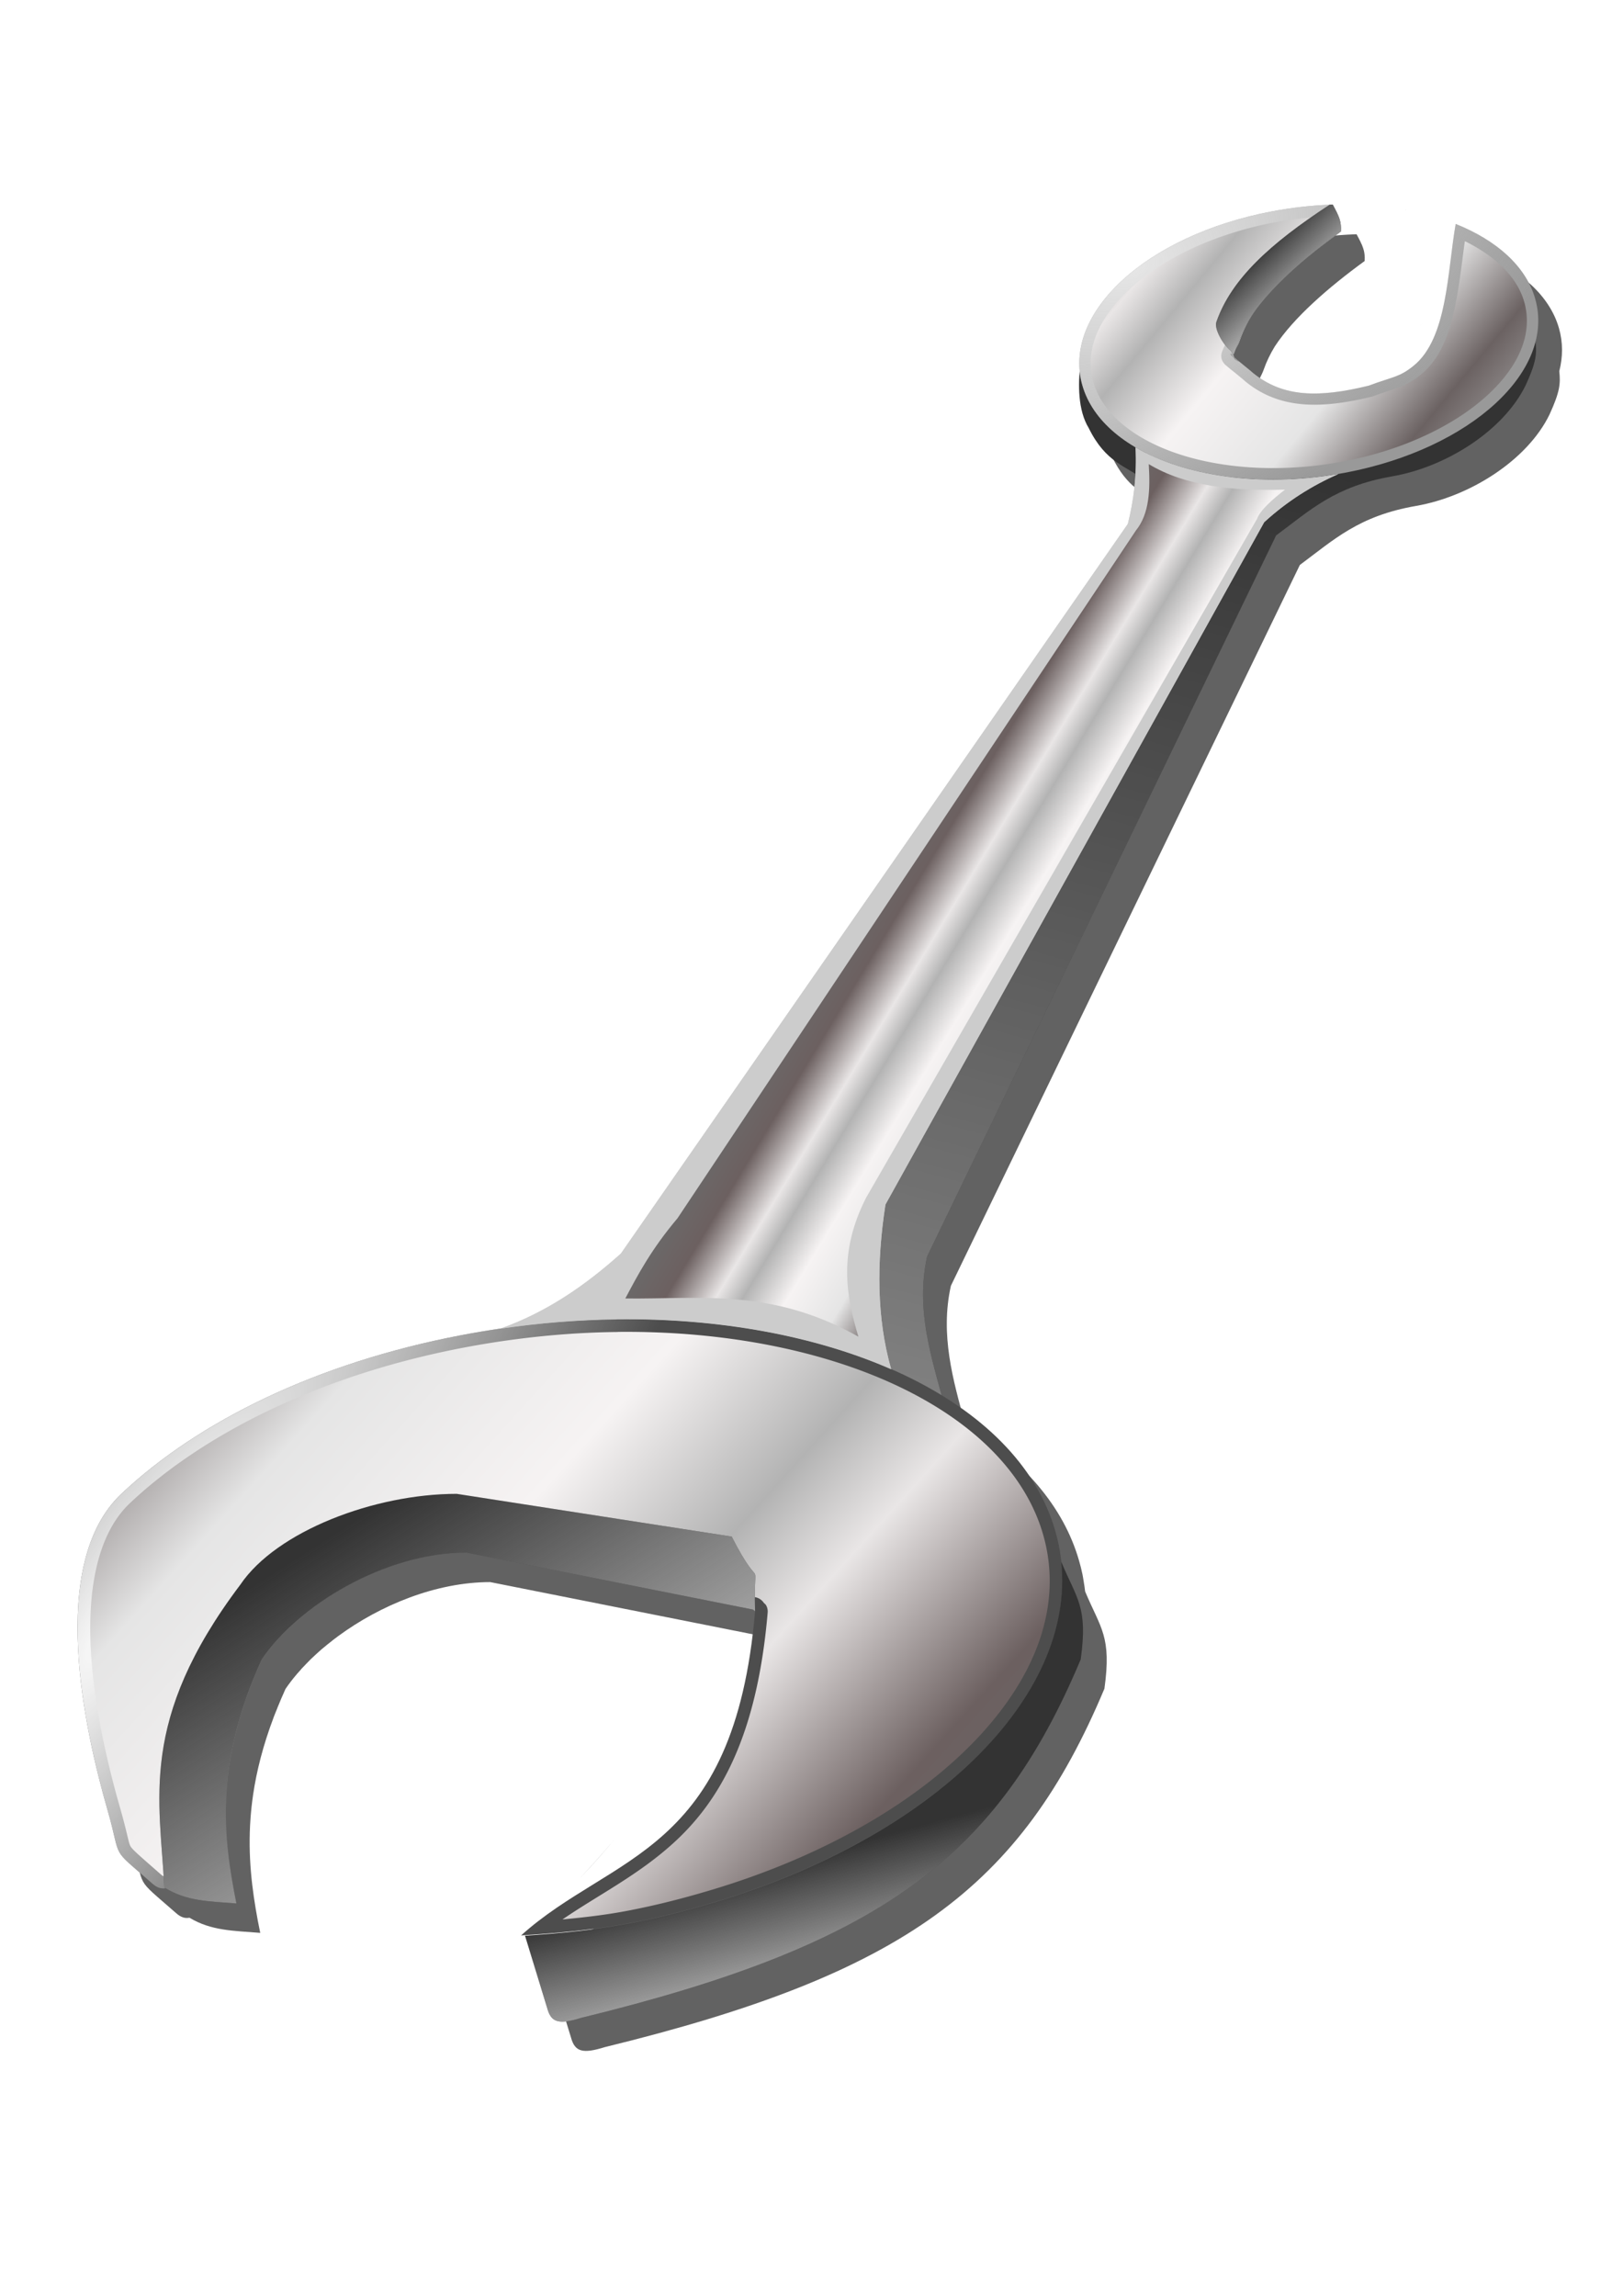
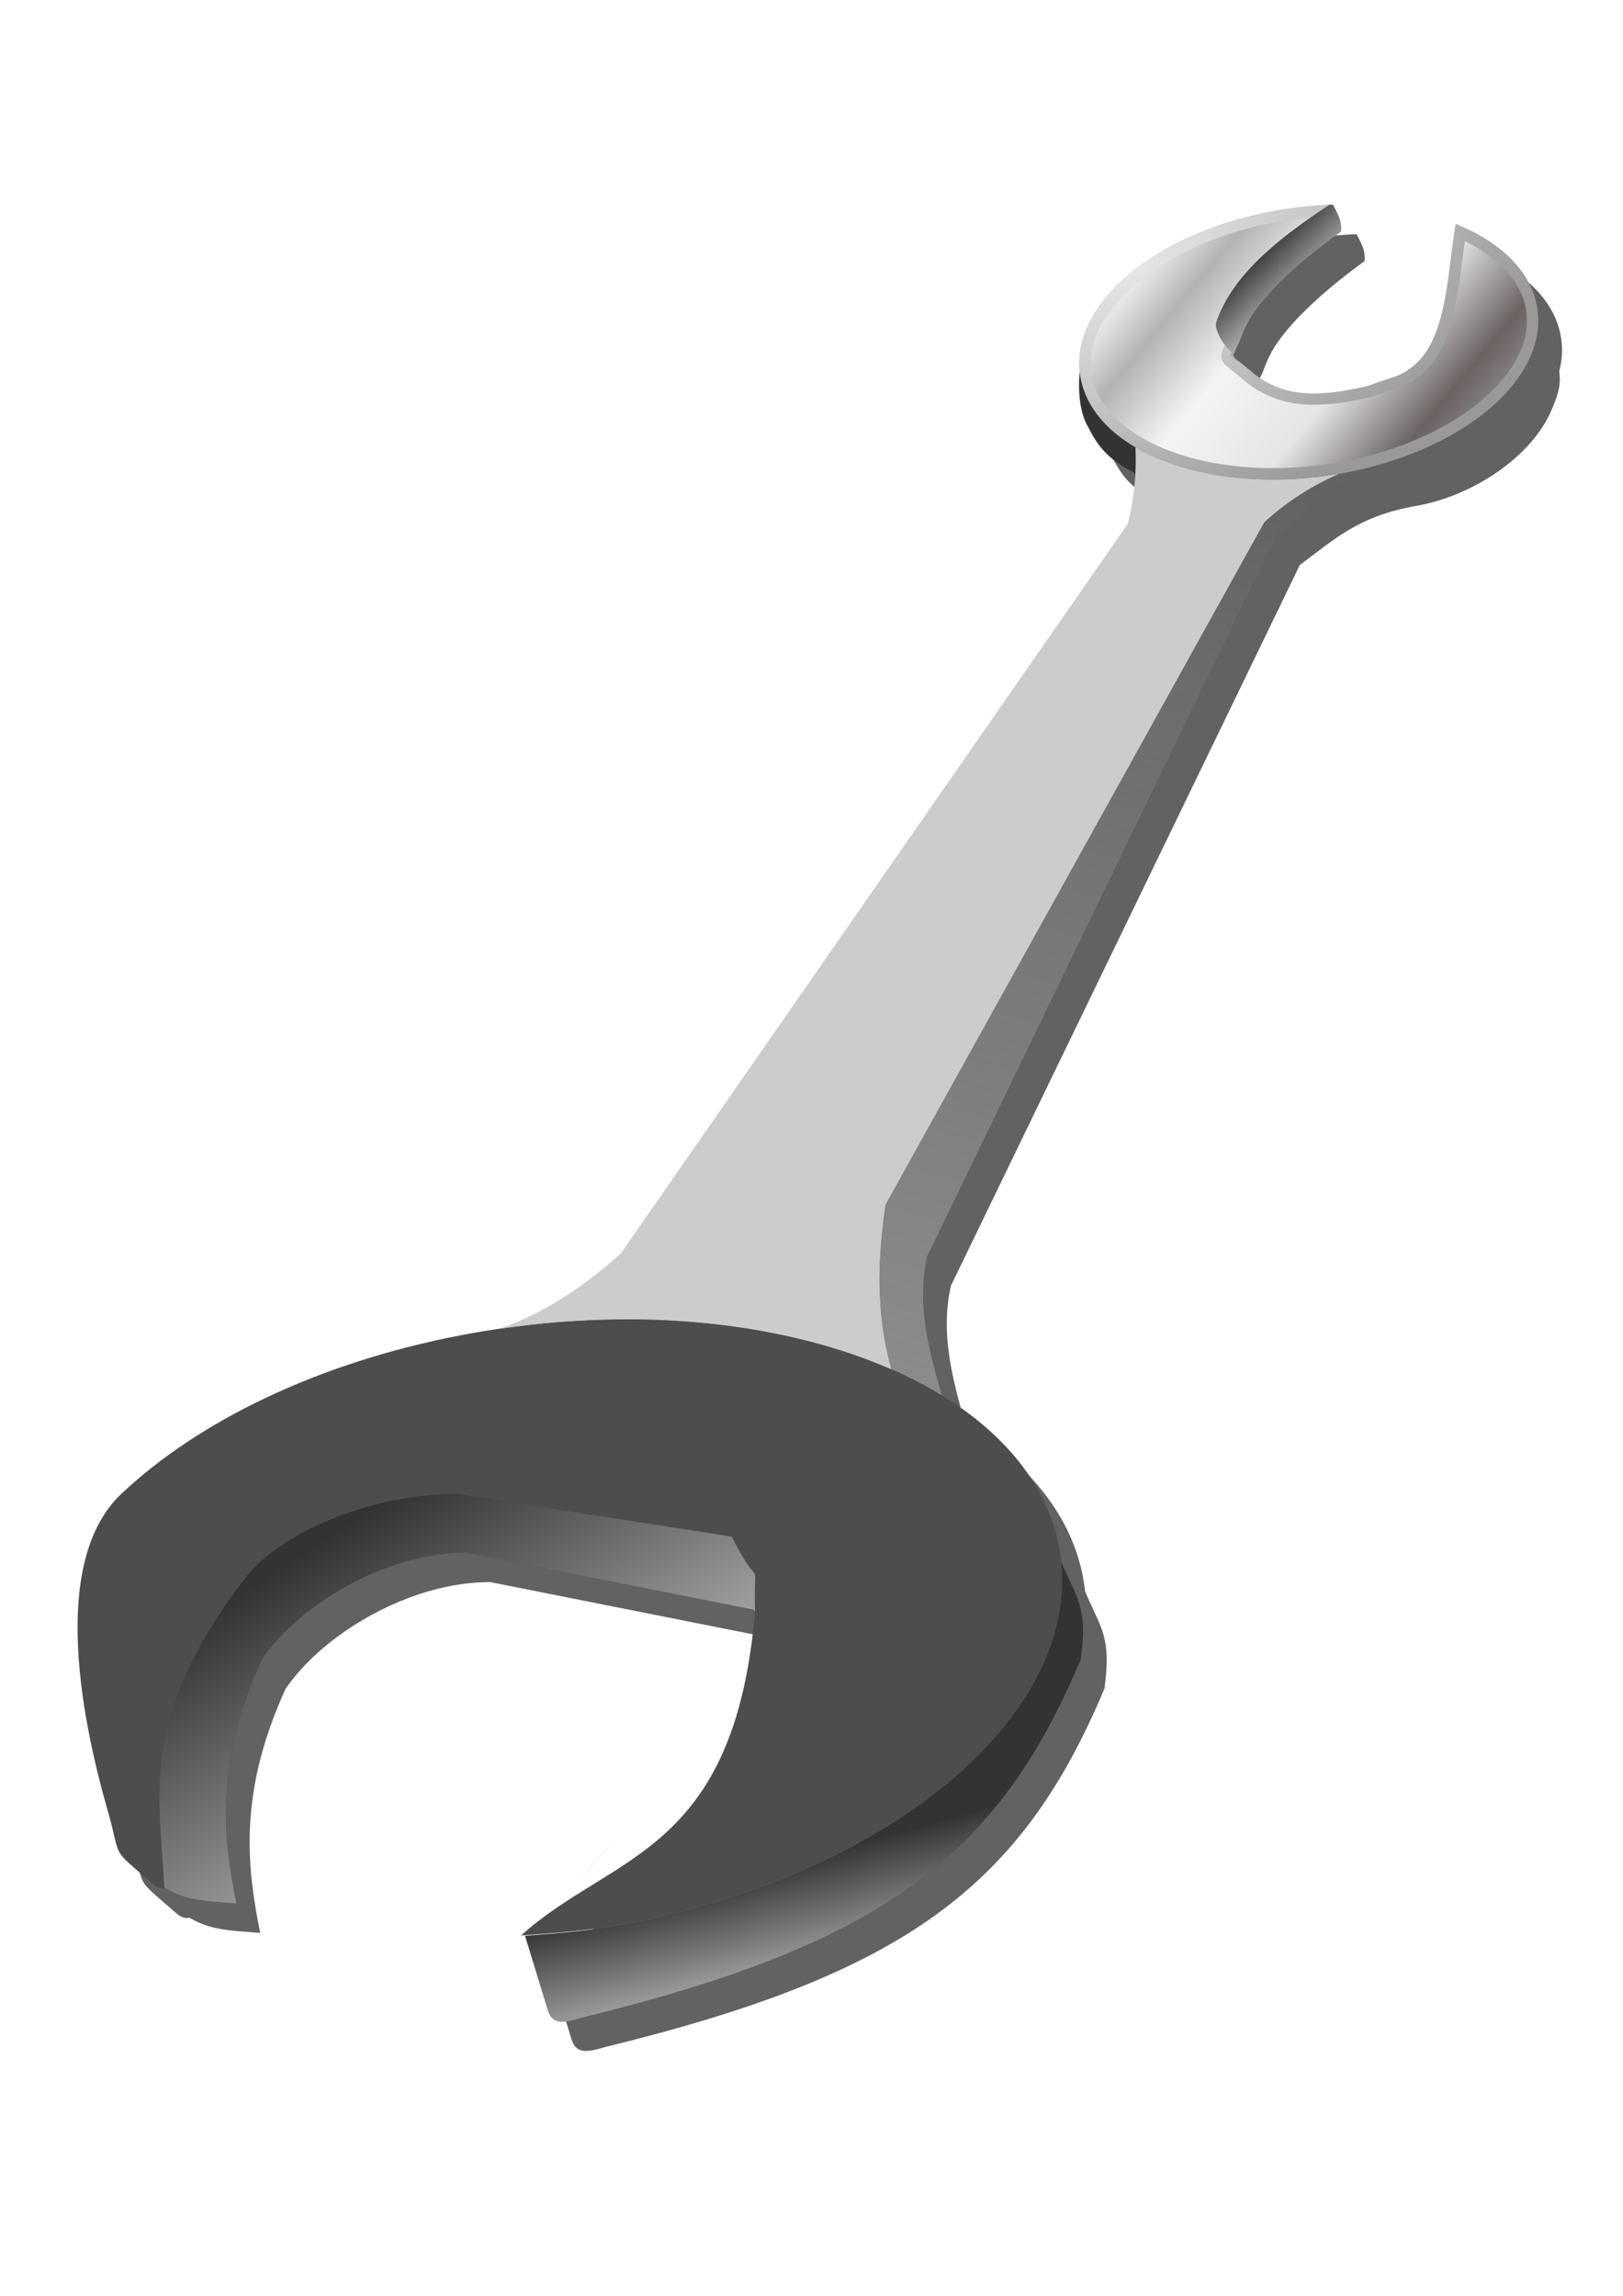
<svg xmlns="http://www.w3.org/2000/svg" xmlns:xlink="http://www.w3.org/1999/xlink" version="1.1" viewBox="0 0 744.09 1052.4">
  <defs>
    <linearGradient id="a">
      <stop stop-color="#6b6b6b" offset="0" />
      <stop stop-color="#6c6060" offset=".154" />
      <stop stop-color="#e9e6e6" offset=".301" />
      <stop stop-color="#b3b3b3" offset=".38" />
      <stop stop-color="#f6f3f3" offset=".511" />
      <stop stop-color="#e5e5e5" offset=".679" />
      <stop stop-color="#6b6262" offset=".832" />
      <stop stop-color="#b3b3b3" offset="1" />
    </linearGradient>
    <filter id="n">
      <feGaussianBlur stdDeviation="1.076" />
    </filter>
    <filter id="m">
      <feGaussianBlur stdDeviation="2.279" />
    </filter>
    <filter id="l">
      <feGaussianBlur stdDeviation="2.809" />
    </filter>
    <filter id="k">
      <feGaussianBlur stdDeviation="6.008" />
    </filter>
    <linearGradient id="j" x1="751.23" x2="851.61" y1="2010.7" y2="1636.7" gradientUnits="userSpaceOnUse">
      <stop stop-color="#999" offset="0" />
      <stop stop-color="#999" stop-opacity="0" offset="1" />
    </linearGradient>
    <radialGradient id="c" cx="516.94" cy="1961.2" r="144.43" gradientTransform="matrix(1.419 -2.059 .515 .355 -1206.9 2345.8)" gradientUnits="userSpaceOnUse">
      <stop stop-color="#fff" offset="0" />
      <stop stop-color="#fff" stop-opacity="0" offset="1" />
    </radialGradient>
    <linearGradient id="i" x1="806.35" x2="523.59" y1="2070.8" y2="1815.1" gradientUnits="userSpaceOnUse" xlink:href="#a" />
    <radialGradient id="b" cx="832.41" cy="1575" r="67.318" gradientTransform="matrix(1.98 -.909 .487 1.059 -1584.2 675.64)" gradientUnits="userSpaceOnUse">
      <stop stop-color="#e6e6e6" offset="0" />
      <stop stop-color="#e6e6e6" stop-opacity="0" offset="1" />
    </radialGradient>
    <linearGradient id="h" x1="772.9" x2="846.86" y1="1731.7" y2="1776.5" gradientUnits="userSpaceOnUse" xlink:href="#a" />
    <linearGradient id="g" x1="802.87" x2="935.4" y1="1544.5" y2="1654.5" gradientUnits="userSpaceOnUse" xlink:href="#a" />
    <linearGradient id="f" x1="658.78" x2="593.8" y1="2060.9" y2="1959.4" gradientUnits="userSpaceOnUse">
      <stop stop-color="#ccc" offset="0" />
      <stop stop-color="#ccc" stop-opacity="0" offset="1" />
    </linearGradient>
    <linearGradient id="e" x1="744.13" x2="732.93" y1="2094.6" y2="2052.8" gradientUnits="userSpaceOnUse">
      <stop stop-color="#ccc" offset="0" />
      <stop stop-color="#ccc" stop-opacity="0" offset="1" />
    </linearGradient>
    <linearGradient id="d" x1="875.93" x2="863.72" y1="1597.4" y2="1584.9" gradientUnits="userSpaceOnUse">
      <stop stop-color="#b3b3b3" offset="0" />
      <stop stop-color="#b3b3b3" stop-opacity="0" offset="1" />
    </linearGradient>
  </defs>
  <g transform="matrix(1.563 0 0 1.563 -778.88 -2357)">
    <path d="m896.23 1576.7c-0.299 0.01-0.606 0.019-0.906 0.031-5.582 0.223-11.3 0.859-17.094 1.969-34.261 6.564-58.156 26.928-56.219 46.812 2e-3 0.021-2e-3 0.042 0 0.062-0.42 5.147-0.294 11.854 2.625 16.625 4.185 8.518 8.95 10.488 13.719 13.438-0.281 5.268-1.083 10.116-2.219 14.719l-148.73 213.9c-10.183 9.102-21.428 17.056-35.375 22.031-3.861 0.567-7.754 1.228-11.625 1.969-41.979 8.044-76.947 25.21-99.5 46.469-21.811 20.563-10.71 69.569-4 92.969 4.283 14.935 0.351 10.211 13.156 21.438 1.468 1.286 2.666 1.484 3.844 1.281 6.418 3.859 12.921 3.803 20.75 4.438-0.241-1.204-0.491-2.401-0.719-3.625-1.71-9.171-2.944-18.961-2.125-30.031 7.6e-4 -0.01-7.6e-4 -0.021 0-0.031 0.164-2.207 0.409-4.465 0.75-6.781 1e-3 -0.01-1e-3 -0.021 0-0.031 1.028-6.972 2.913-14.463 6-22.625 3e-3 -0.01-3e-3 -0.022 0-0.031 0.34-0.899 0.724-1.803 1.094-2.719 4e-3 -0.01-4e-3 -0.022 0-0.031 0.748-1.85 1.532-3.705 2.406-5.625 0.993-1.47 2.132-2.945 3.375-4.406 0.413-0.486 0.843-0.955 1.281-1.437 5e-3 -0.01-5e-3 -0.026 0-0.031 0.44-0.484 0.91-0.957 1.375-1.438 0.458-0.473 0.894-0.939 1.375-1.406 0.488-0.475 0.989-0.937 1.5-1.406 0.011-0.01 0.021-0.022 0.031-0.031 0.501-0.459 1.01-0.922 1.531-1.375 0.011-0.01 0.02-0.022 0.031-0.031 0.511-0.443 1.063-0.876 1.594-1.312 0.022-0.018 0.04-0.044 0.062-0.062 0.531-0.436 1.075-0.854 1.625-1.281 0.023-0.018 0.039-0.045 0.062-0.063 0.54-0.419 1.1-0.84 1.656-1.25 12.358-9.068 28.706-15.815 44.562-15.812l84.094 16.719c0.083 0.158 0.179 0.197 0.281 0.25 0.051 0.026 0.108 0.056 0.156 0.094 0.048 0.038 0.086 0.083 0.125 0.156-6.102 71.552-41.906 70.974-68.625 95.062 2.636-0.171 5.256-0.351 7.906-0.562 7.951-0.636 15.967-1.53 24.094-3.094-10.442 2.005-20.707 2.982-30.875 3.656l6.531 21.281c1.152 4.257 3.491 4.816 9.938 2.813 87.803-21.458 122.06-46.828 146.53-105.12 2.143-15.376-1.077-17.591-5.656-28.5-0.106-1.014-0.271-2.018-0.438-3.031-0.11-0.668-0.207-1.333-0.344-2-0.273-1.334-0.619-2.671-1-4-4.589-16.003-16.471-29.534-33.344-39.844-3.663-13.217-7.444-26.421-4.25-40.781l102.36-211.4c10.003-7.403 17.23-14.391 34.094-17.312 15.699-2.719 32.593-13.343 39.125-26.781 3.098-6.756 3.26-9.123 2.875-12.719 1.073-4.182 1.106-8.44-0.094-12.625-2.741-9.558-11.338-17.124-23.312-21.906-2.45 13.866-2.357 33.463-12.312 41.563-4.241 3.45-6.093 3.211-13.188 5.875-3.707 0.909-7.127 1.561-10.312 1.937-1.593 0.188-3.145 0.305-4.625 0.344-7.399 0.194-13.437-1.549-18.875-5.906-0.279-0.327-4.502-3.666-5.656-4.688-3e-3 -0.164-0.044-0.45-0.25-0.844 9e-3 -0.023 0.022-0.04 0.031-0.062 0.112 0.019 0.207 0.035 0.156-0.031 0.405-1.137 0.454-1.237 0.594-1.594 0.207-0.391 0.384-0.767 0.594-1.219 0.174-0.375 0.377-0.812 0.562-1.344 0.818-2.348 1.913-4.59 3.25-6.781 5.568-8.508 15.938-17.466 26.344-25.031 0.021-0.374 0.036-0.7 0.031-1.031-4e-3 -0.321-0.032-0.612-0.062-0.906-0.092-0.878-0.314-1.68-0.688-2.594-3e-3 -0.01 3e-3 -0.023 0-0.031-0.124-0.3-0.279-0.605-0.438-0.938-3e-3 -0.01 3e-3 -0.024 0-0.031-0.329-0.686-0.725-1.43-1.219-2.344zm15.438 0.625c1.236 0.144 2.452 0.312 3.656 0.5-1.201-0.188-2.424-0.356-3.656-0.5zm3.875 0.531c1.139 0.181 2.267 0.405 3.375 0.625-1.113-0.221-2.231-0.444-3.375-0.625zm9.969 27.813c-0.334 0.731-0.672 1.443-1.031 2.156 0.357-0.71 0.699-1.429 1.031-2.156zm-1.406 2.906c-0.419 0.806-0.858 1.594-1.312 2.375 0.449-0.773 0.898-1.578 1.312-2.375zm-1.438 2.562c-0.417 0.71-0.865 1.405-1.312 2.094 0.449-0.691 0.895-1.381 1.312-2.094zm-3.594 5.344c-0.287 0.375-0.577 0.758-0.875 1.125 0.298-0.367 0.588-0.75 0.875-1.125zm-200.62 288.97c0.217 0.028 0.44 0.034 0.656 0.062 0.347 0.046 0.685 0.109 1.031 0.156-0.56-0.076-1.124-0.146-1.688-0.219zm3.188 0.438c0.896 0.129 1.799 0.235 2.688 0.375 0.59 0.093 1.163 0.215 1.75 0.312-1.462-0.242-2.954-0.474-4.438-0.688zm5.562 0.875c1.119 0.193 2.238 0.384 3.344 0.594-1.108-0.209-2.222-0.401-3.344-0.594zm-43.219 151.22c-2.83 3.366-5.782 6.564-8.656 9.625 2.959-3.116 5.847-6.269 8.656-9.625zm55.75 7.594c-1.929 0.827-3.891 1.623-5.875 2.406-0.418 0.165-0.829 0.337-1.25 0.5-0.845 0.328-1.708 0.649-2.562 0.969 1.281-0.479 2.553-0.972 3.812-1.469 1.979-0.78 3.951-1.583 5.875-2.406zm-18.5 7c-1.94 0.638-3.892 1.248-5.875 1.844-2.035 0.613-4.072 1.211-6.125 1.781s-4.132 1.1-6.219 1.625c4.173-1.05 8.273-2.212 12.344-3.438 1.983-0.596 3.934-1.175 5.875-1.812z" filter="url(#k)" opacity=".783" />
-     <path d="m948.47 1606c0.604 5.079 1.073 6.9-2.615 14.942-6.532 13.438-23.446 24.032-39.145 26.751-16.864 2.921-24.069 9.927-34.073 17.329l-102.36 211.44c-3.941 17.716 2.764 33.658 6.724 50.057l-45.574-35.862 123.27-238.33 22.414-18.678 58.275-26.149z" fill="#333" />
    <path d="m948.47 1606c0.604 5.079 1.073 6.9-2.615 14.942-6.532 13.438-23.446 24.032-39.145 26.751-16.864 2.921-24.069 9.927-34.073 17.329l-102.36 211.44c-3.941 17.716 2.764 33.658 6.724 50.057l-45.574-35.862 123.27-238.33 22.414-18.678 58.275-26.149z" fill="url(#j)" />
    <path d="m815.16 1615.3c-0.576 5.283-0.722 12.943 2.509 18.226 5.046 10.27 10.908 11.03 16.641 15.453l0.925-17.038z" fill="#333" />
    <path d="m904.69 1568.6c1.232 0.143 2.455 0.312 3.656 0.5-1.204-0.188-2.42-0.356-3.656-0.5zm3.875 0.531c1.144 0.181 2.262 0.404 3.375 0.625-1.108-0.22-2.236-0.444-3.375-0.625zm-77.156 70c0.432 8.418-0.576 15.719-2.25 22.5l-148.71 214c-10.183 9.102-21.428 17.056-35.375 22.031 11.585-1.699 23.049-2.593 34.125-2.719v-0.031c30.314-0.355 58.296 4.921 80.531 14.656-4.276-14.975-4.32-31.235-1.688-48.312l111.09-200.1c6.667-6.129 14.117-10.798 21.75-14.125-23.088 3.947-45.124 0.605-59.469-7.813z" fill="#ccc" />
    <path d="m679.2 1894.9c-14.768 0.167-30.271 1.735-45.754 4.699-41.979 8.044-76.963 25.226-99.516 46.484-21.811 20.563-10.714 69.567-4.003 92.966 4.283 14.935 0.349 10.186 13.154 21.413 4.494 3.937 6.609-2.187 12.582 0.515 3.99 1.808 7.656 3.716 12.011 5.224-3.857-19.27-6.553-40.839 7.435-71.552 10.593-15.683 36.177-31.601 60.339-31.598l83.788 16.974c0.165 0.315 0.414 0.223 0.571 0.516-6.102 71.552-41.913 70.967-68.632 95.055 10.543-0.684 21.193-1.571 32.028-3.655 8.802-1.688 17.023-3.816 25.165-6.267 68.255-20.513 111.71-66.115 99.516-108.64-11.09-38.671-64.691-62.902-128.68-62.152z" fill="#4d4d4d" />
-     <path d="m679.2 1894.9c-14.768 0.167-30.271 1.735-45.754 4.699-41.979 8.044-76.963 25.226-99.516 46.484-21.811 20.563-10.714 69.567-4.003 92.966 4.283 14.935 0.349 10.186 13.154 21.413 4.494 3.937 6.609-2.187 12.582 0.515 3.99 1.808 7.656 3.716 12.011 5.224-3.857-19.27-6.553-40.839 7.435-71.552 10.593-15.683 36.177-31.601 60.339-31.598l83.788 16.974c0.165 0.315 0.414 0.223 0.571 0.516-6.102 71.552-41.913 70.967-68.632 95.055 10.543-0.684 21.193-1.571 32.028-3.655 8.802-1.688 17.023-3.816 25.165-6.267 68.255-20.513 111.71-66.115 99.516-108.64-11.09-38.671-64.691-62.902-128.68-62.152z" fill="url(#c)" />
-     <path d="m679.72 1898.6a3.703 3.703 0 0 1-0.5 0.031c-14.537 0.164-29.824 1.702-45.094 4.625-41.396 7.933-75.769 24.901-97.656 45.531-9.609 9.059-12.394 25.307-11.531 42.563 0.863 17.255 5.247 35.126 8.562 46.687 2.196 7.657 2.488 10.302 3.062 11.344 0.575 1.042 2.514 2.684 8.969 8.344 0.658 0.576 0.626 0.437 0.656 0.437 0.03 7e-4 0.442-0.071 1.312-0.406 1.741-0.67 5.593-1.977 9.688-0.125 2.02 0.916 3.899 1.645 5.781 2.5-3.064-18.026-3.99-38.996 8.75-66.969a3.703 3.703 0 0 1 0.312-0.531c11.489-17.011 37.615-33.253 63.406-33.25a3.703 3.703 0 0 1 0.75 0.062l83.812 17a3.703 3.703 0 0 1 1.938 1.094 3.703 3.703 0 0 1 0.219 0.219c0.044 0.039 0.05 0.115 0.094 0.156a3.703 3.703 0 0 1 0.125 0.156c0.245 0.247 0.527 0.45 0.688 0.75a3.703 3.703 0 0 1 0.438 2.062c-3.103 36.388-14.09 55.363-27.781 67.75-10.395 9.405-21.893 15.082-32.406 22.281 6.37-0.598 12.76-1.326 19.188-2.562 8.653-1.659 16.761-3.764 24.812-6.188 33.611-10.101 61.004-26.391 78.281-45.031s24.398-39.228 18.719-59.031c-5.166-18.013-20.389-33.069-42.531-43.563-22.001-10.427-50.685-16.227-81.969-15.937-0.032 2e-4 -0.062-4e-4 -0.094 0z" fill="url(#i)" />
    <path d="m632.3 1946.1c-24.162 0-52.892 10.956-63.484 26.636-30.051 39.84-23.547 63.235-22.305 88.789 6.558 4.127 13.158 4.052 21.161 4.7-3.857-19.271-6.553-40.841 7.435-71.552 10.593-15.686 35.891-31.342 60.053-31.338l84.074 16.713c0.165 0.315 0.414 0.22 0.571 0.516-0.533-18.689 2.571-3.48-6.863-21.936zm47.47 99.756c-3.631 4.624-7.607 8.975-11.439 13.057 3.946-4.154 7.765-8.384 11.439-13.057z" fill="#333" />
    <path d="m809.6 1966c4.206 39.806-37.774 80.684-101.23 99.757-8.142 2.452-16.363 4.578-25.165 6.267-10.453 2.009-20.706 2.981-30.884 3.655l6.524 21.279c1.152 4.257 3.501 4.82 9.947 2.817 87.803-21.458 122.06-46.834 146.53-105.13 2.152-15.442-1.109-17.614-5.719-28.645z" fill="#333" />
    <path d="m889.25 1568c-5.866 0.187-11.896 0.845-18.002 2.014-36.678 7.027-61.5 29.86-55.438 51 6.063 21.14 40.697 32.59 77.375 25.562 36.678-7.027 61.5-29.86 55.438-51-2.741-9.558-11.338-17.124-23.312-21.906-2.45 13.866-2.366 33.475-12.321 41.575-4.241 3.45-6.091 3.187-13.186 5.851-14.829 3.637-25.116 3.358-33.817-3.613-0.313-0.366-5.786-4.685-6.091-5.079 0.757-2.127 1.38-2.58 2.121-4.707 4.069-11.677 14.835-21.048 29.617-31.795 0.16-2.899-0.409-4.247-2.385-7.902z" fill="#999" />
    <path d="m889.25 1568c-5.866 0.187-11.896 0.845-18.002 2.014-36.678 7.027-61.5 29.86-55.438 51 6.063 21.14 40.697 32.59 77.375 25.562 36.678-7.027 61.5-29.86 55.438-51-2.741-9.558-11.338-17.124-23.312-21.906-2.45 13.866-2.366 33.475-12.321 41.575-4.241 3.45-6.091 3.187-13.186 5.851-14.829 3.637-25.116 3.358-33.817-3.613-0.313-0.366-5.786-4.685-6.091-5.079 0.757-2.127 1.38-2.58 2.121-4.707 4.069-11.677 14.835-21.048 29.617-31.795 0.16-2.899-0.409-4.247-2.385-7.902z" fill="url(#b)" filter="url(#n)" />
    <path d="m904.69 1568.6c1.232 0.143 2.455 0.312 3.656 0.5-1.204-0.188-2.42-0.356-3.656-0.5zm3.875 0.531c1.144 0.181 2.262 0.404 3.375 0.625-1.108-0.22-2.236-0.444-3.375-0.625zm-77.156 70c0.432 8.418-0.576 15.719-2.25 22.5l-148.71 214c-10.183 9.102-21.428 17.056-35.375 22.031 11.585-1.699 23.049-2.593 34.125-2.719v-0.031c30.314-0.355 58.296 4.921 80.531 14.656-4.276-14.975-4.32-31.235-1.688-48.312l111.09-200.1c6.667-6.129 14.117-10.798 21.75-14.125-23.088 3.947-45.124 0.605-59.469-7.813z" fill="#ccc" filter="url(#m)" />
-     <path d="m681.75 1888.8c21.861 0.262 42.731-3.19 68.362 11.207-3.652-12.106-5.895-24.682 2.241-40.718l114.68-199.11c0.957-2.567 4.3-5.531 8.218-8.592-15.218 0.456-29.214-0.988-39.971-7.471 0.44 7.412 0.252 14.474-3.736 19.425l-134.48 201.72c-7.698 9.141-11.507 16.338-15.316 23.534z" fill="url(#h)" filter="url(#l)" />
    <path d="m887.25 1571.5c-5.036 0.255-10.167 0.783-15.375 1.781-17.817 3.414-32.655 10.724-42.094 19.406-9.439 8.683-13.358 18.279-10.75 27.375 2.609 9.097 11.685 16.684 25.031 21.094 13.347 4.41 30.683 5.538 48.5 2.125s32.655-10.723 42.094-19.406c9.439-8.683 13.358-18.279 10.75-27.375-2.061-7.186-8.326-13.3-17.406-17.781-0.801 5.804-1.484 12.197-2.75 18.531-1.587 7.944-4.115 15.673-10.125 20.562-2.335 1.9-4.362 2.992-6.469 3.781-2.107 0.789-4.23 1.37-7.656 2.656a3.357 3.357 0 0 1-0.375 0.094c-15.218 3.732-27.047 3.499-36.719-4.25a3.357 3.357 0 0 1-0.438-0.375c-0.152-0.13-0.383-0.337-0.656-0.563-0.546-0.451-1.244-1.034-1.969-1.625-0.725-0.591-1.48-1.171-2.062-1.656-0.291-0.243-0.534-0.468-0.75-0.656-0.216-0.189-0.166 0.012-0.781-0.781a3.357 3.357 0 0 1-0.5-3.188c0.453-1.271 0.94-2.177 1.281-2.812 0.341-0.635 0.546-0.99 0.844-1.844 4.329-12.425 15.148-21.932 29.281-32.313-0.063-0.723-0.409-1.812-0.906-2.781z" fill="url(#g)" />
    <path d="m889.25 1568c-0.299 0.01-0.606 0.019-0.906 0.031-17.5 11.422-28.868 21.827-33.234 34.394-0.723 2.081 2.11 6.837 4.172 8.356 2.277 2.94-0.273 1.738 2.426 3.294-4.598-3.532-1.14-1.864-1.435-2.246 1.313-3.687 0.59-1.447 1.979-5.127 3.812-10.094 16.567-21.517 29.374-30.828 0.16-2.899-0.399-4.221-2.375-7.875zm15.438 0.625c1.236 0.144 2.452 0.312 3.656 0.5-1.201-0.188-2.424-0.356-3.656-0.5zm3.875 0.531c1.139 0.181 2.267 0.405 3.375 0.625-1.113-0.221-2.231-0.444-3.375-0.625zm9.969 27.813c-0.334 0.731-0.672 1.443-1.031 2.156 0.357-0.71 0.699-1.429 1.031-2.156zm-1.406 2.906c-0.419 0.806-0.858 1.594-1.312 2.375 0.449-0.773 0.898-1.578 1.312-2.375zm-1.438 2.562c-0.417 0.71-0.865 1.405-1.312 2.094 0.449-0.691 0.895-1.381 1.312-2.094zm-3.594 5.344c-0.287 0.375-0.577 0.758-0.875 1.125 0.298-0.367 0.588-0.75 0.875-1.125z" fill="#333" />
    <path d="m632.3 1946.1c-24.162 0-52.892 10.956-63.484 26.636-30.051 39.84-23.547 63.235-22.305 88.789 6.558 4.127 13.158 4.052 21.161 4.7-3.857-19.271-6.553-40.841 7.435-71.552 10.593-15.686 35.891-31.342 60.053-31.338l84.074 16.713c0.165 0.315 0.414 0.22 0.571 0.516-0.533-18.689 2.571-3.48-6.863-21.936zm47.47 99.756c-3.631 4.624-7.607 8.975-11.439 13.057 3.946-4.154 7.765-8.384 11.439-13.057z" fill="url(#f)" />
    <path d="m809.6 1966c4.206 39.806-37.774 80.684-101.23 99.757-8.142 2.452-16.363 4.578-25.165 6.267-10.453 2.009-20.706 2.981-30.884 3.655l6.524 21.279c1.152 4.257 3.501 4.82 9.947 2.817 87.803-21.458 122.06-46.834 146.53-105.13 2.152-15.442-1.109-17.614-5.719-28.645z" fill="url(#e)" />
    <path d="m889.25 1568c-0.299 0.01-0.606 0.019-0.906 0.031-17.5 11.422-28.868 21.827-33.234 34.394-0.723 2.081 2.11 6.837 4.172 8.356 2.277 2.94-0.273 1.738 2.426 3.294-4.598-3.532-1.14-1.864-1.435-2.246 1.313-3.687 0.59-1.447 1.979-5.127 3.812-10.094 16.567-21.517 29.374-30.828 0.16-2.899-0.399-4.221-2.375-7.875zm15.438 0.625c1.236 0.144 2.452 0.312 3.656 0.5-1.201-0.188-2.424-0.356-3.656-0.5zm3.875 0.531c1.139 0.181 2.267 0.405 3.375 0.625-1.113-0.221-2.231-0.444-3.375-0.625zm9.969 27.813c-0.334 0.731-0.672 1.443-1.031 2.156 0.357-0.71 0.699-1.429 1.031-2.156zm-1.406 2.906c-0.419 0.806-0.858 1.594-1.312 2.375 0.449-0.773 0.898-1.578 1.312-2.375zm-1.438 2.562c-0.417 0.71-0.865 1.405-1.312 2.094 0.449-0.691 0.895-1.381 1.312-2.094zm-3.594 5.344c-0.287 0.375-0.577 0.758-0.875 1.125 0.298-0.367 0.588-0.75 0.875-1.125z" fill="url(#d)" />
  </g>
</svg>